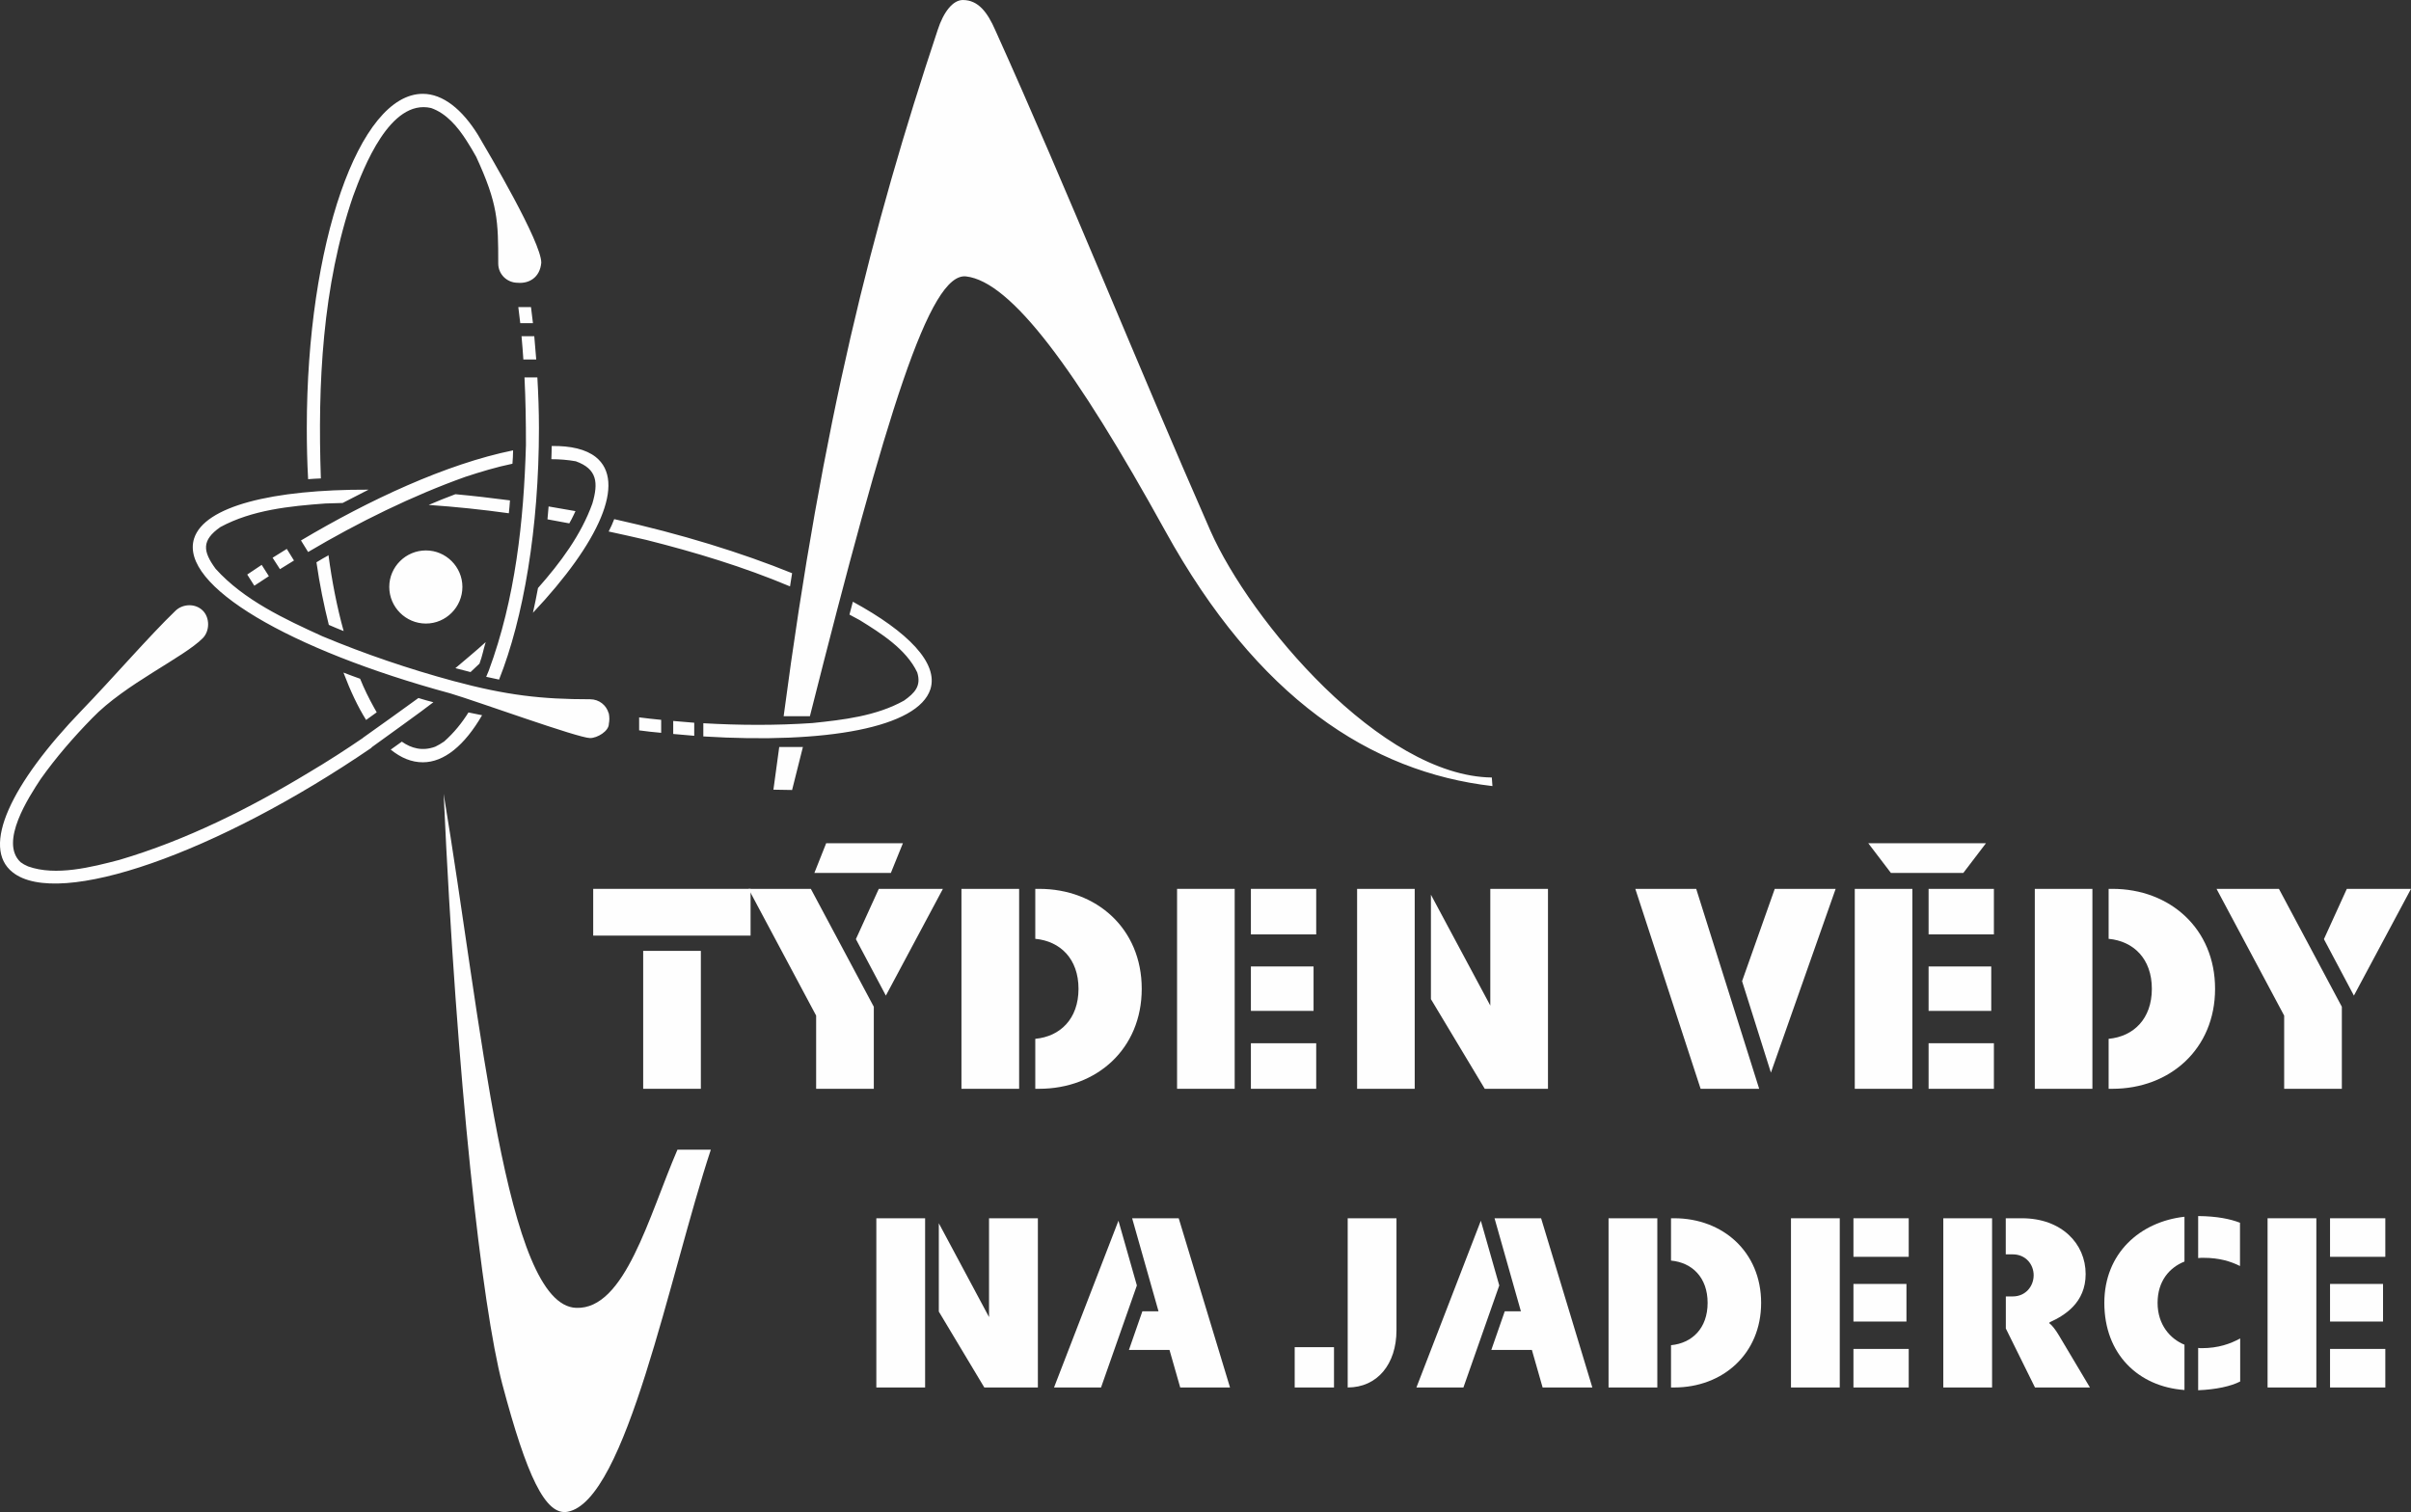
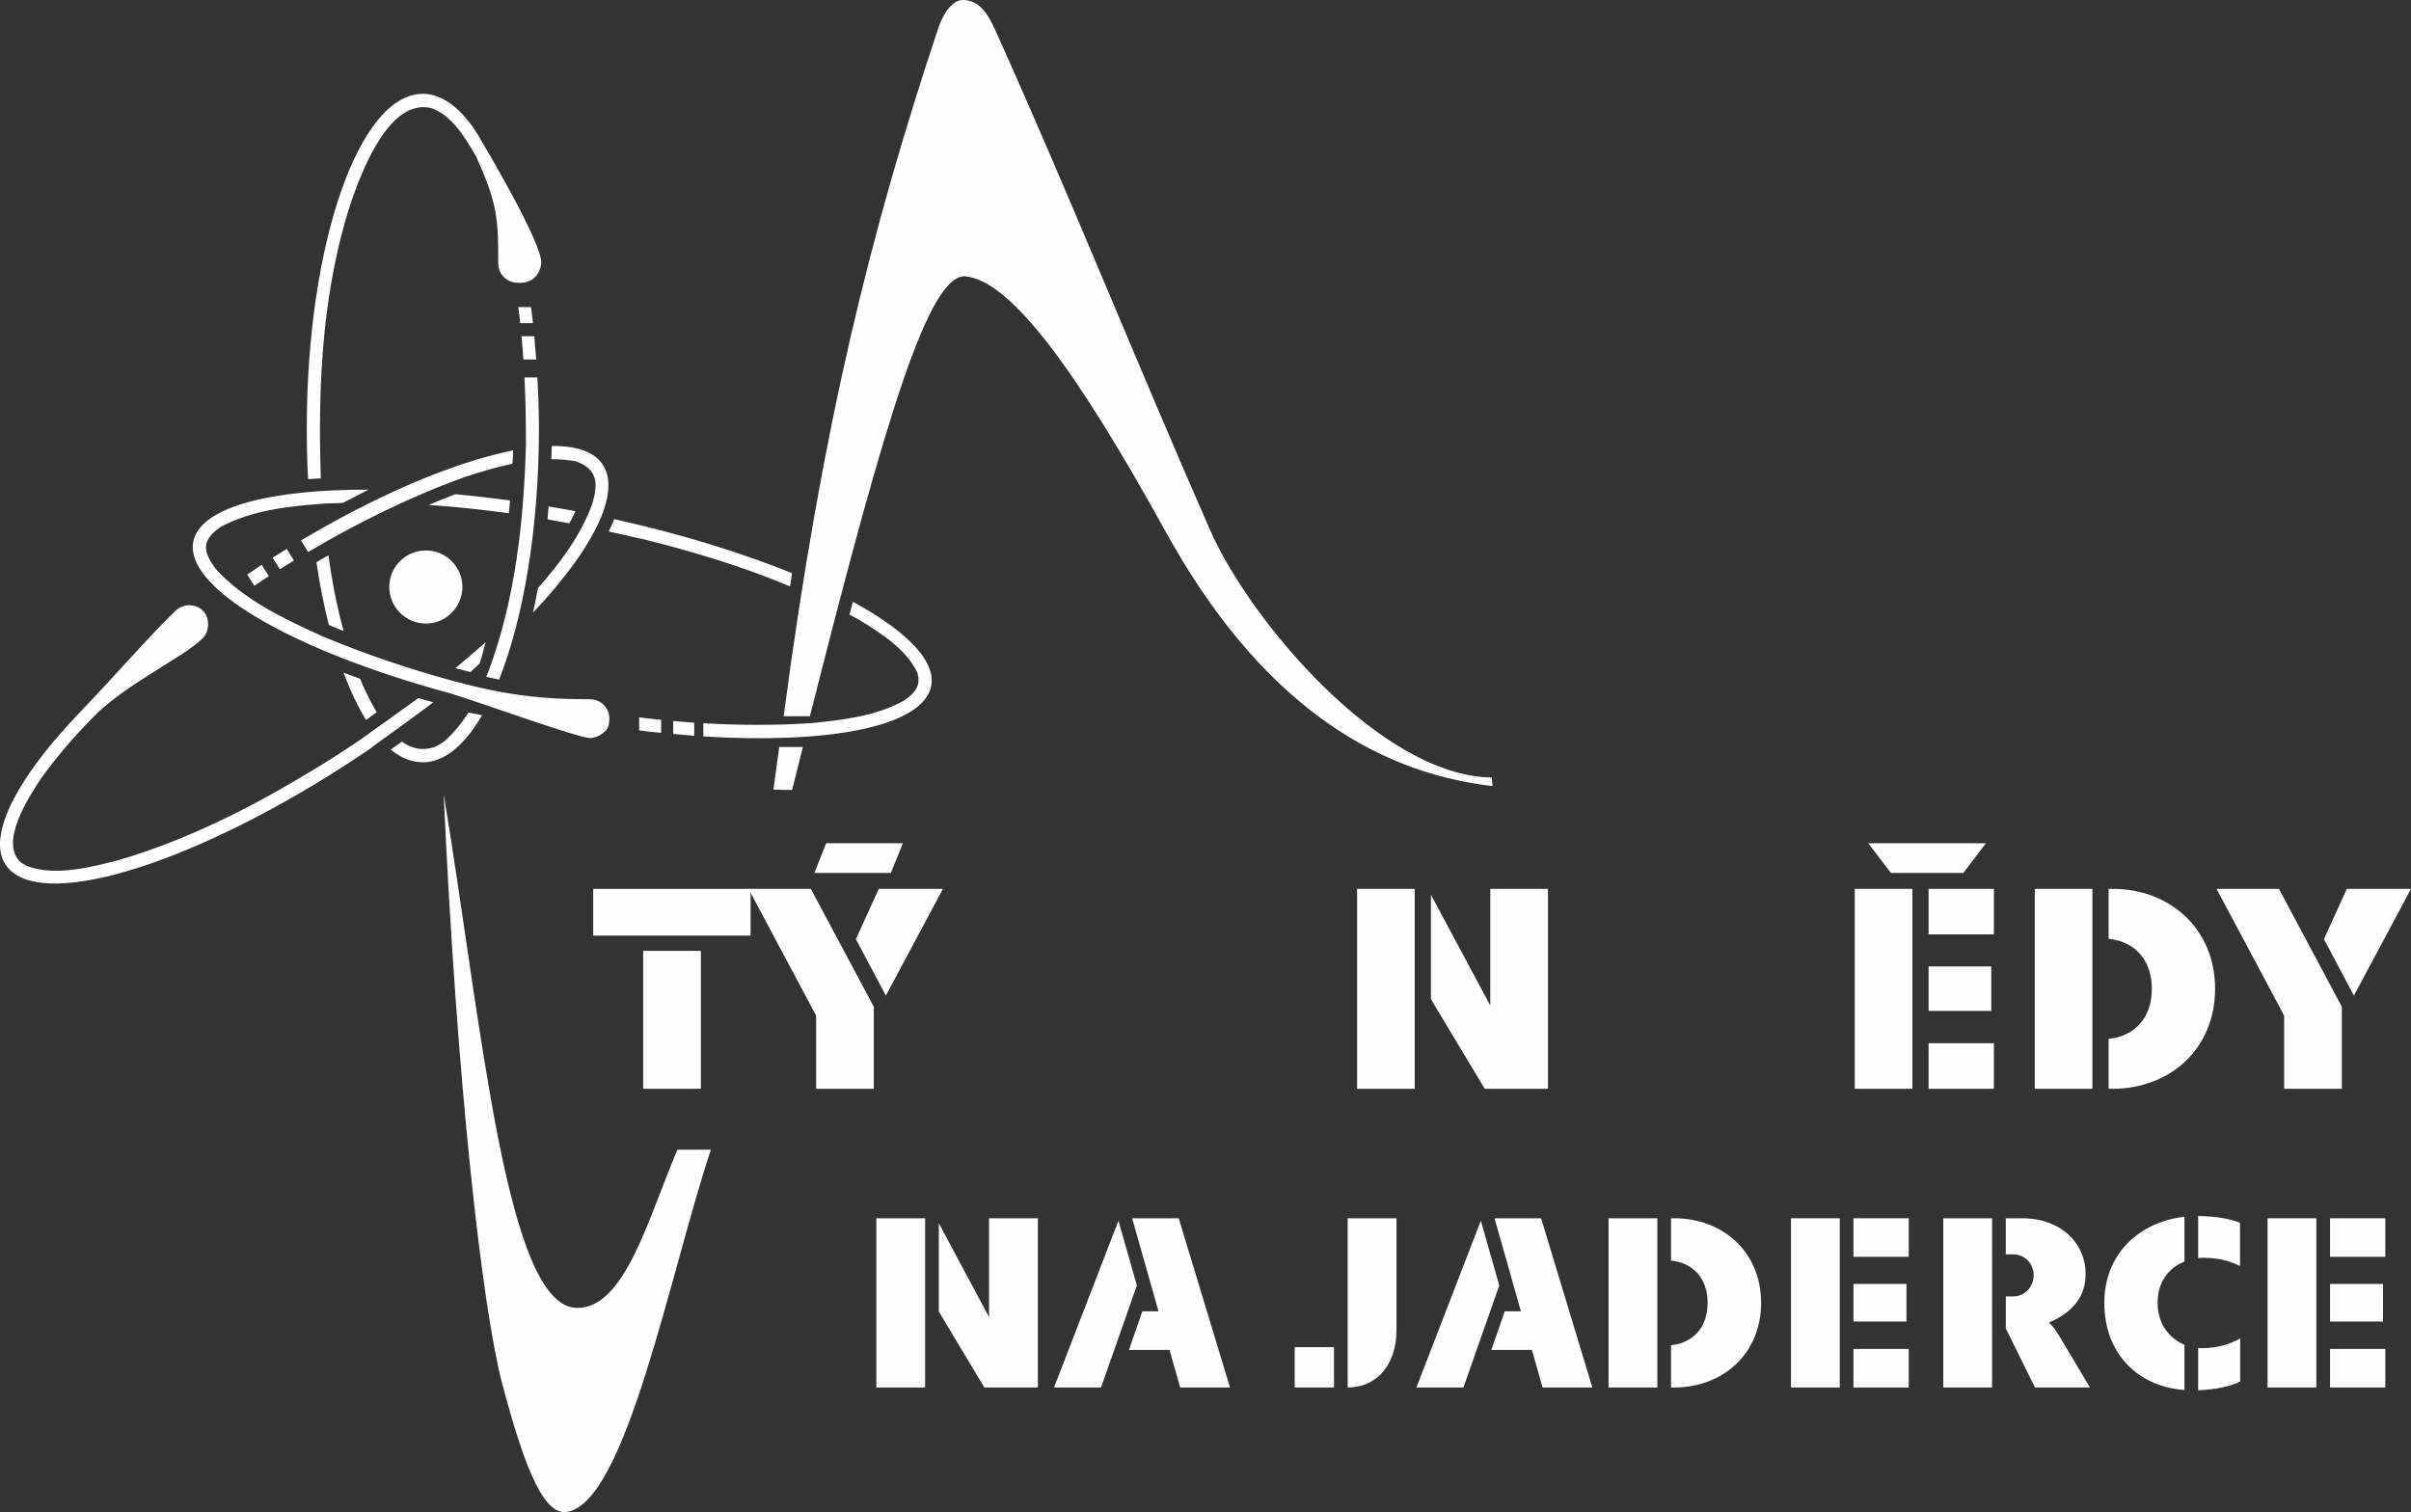
<svg xmlns="http://www.w3.org/2000/svg" xml:space="preserve" width="375.91mm" height="235.784mm" version="1.1" style="shape-rendering:geometricPrecision; text-rendering:geometricPrecision; image-rendering:optimizeQuality; fill-rule:evenodd; clip-rule:evenodd" viewBox="0 0 38209 23966">
  <rect x="0" y="0" width="38209" height="23966" fill="#333333" stroke="none" />
  <defs>
    <style type="text/css">
   
    .fil0 {fill:#FEFEFE}
    .fil1 {fill:#FEFEFE;fill-rule:nonzero}
   
  </style>
  </defs>
  <g id="Vrstva_x0020_1">
    <path class="fil0" d="M4545 8700l114 184c-75,46 -150,93 -222,137l-117 -181c73,-47 147,-93 225,-140zm338 49l-113 -183c1076,-640 2302,-1213 3361,-1428 0,6 0,11 0,16 0,62 -5,129 -10,196 -253,52 -506,129 -744,207 -839,299 -1696,720 -2494,1192zm4469 2949c-188,0 -1781,-579 -2215,-708 -2546,-691 -4296,-1711 -4061,-2455 163,-511 1239,-779 2765,-774 -137,69 -274,139 -411,211 -90,3 -183,6 -273,8 -560,41 -1162,101 -1665,374 -300,210 -279,383 -75,661 446,496 1097,798 1691,1069 674,282 1373,519 2078,710 844,227 1397,289 2166,289 142,0 258,93 294,222 0,0 0,0 3,0l0 6c5,25 8,54 8,82 0,26 -3,54 -8,80 0,116 -183,225 -297,225zm-1058 -6000l204 0c-11,-127 -21,-248 -31,-369l-202 0c11,124 21,245 29,369zm-385 5073c-67,-16 -134,-28 -204,-44 13,-31 26,-64 41,-98 421,-1139 555,-2370 589,-3578 0,-351 -5,-710 -23,-1069l204 0c15,261 25,532 25,803 0,1588 -245,3013 -632,3986zm297 -6289c178,15 351,-83 372,-318 2,-325 -829,-1729 -1000,-2021 -253,-411 -560,-656 -877,-656 -1012,0 -1839,2380 -1839,5298 0,276 6,547 21,810 67,-5 134,-10 202,-12 -52,-1490 23,-3052 511,-4475 165,-449 586,-1546 1236,-1396 243,85 421,297 563,519 54,82 106,173 152,255 344,746 349,1015 349,1691 0,171 139,305 310,305zm-1838 7273c-57,41 -117,85 -176,126 163,132 331,201 509,201 340,0 663,-271 939,-746 -72,-15 -144,-28 -216,-44 -104,166 -228,321 -385,460l-72 46 -70 37c-204,75 -380,25 -529,-80zm-925 -1095c88,34 176,67 264,98 64,158 137,307 219,454 13,26 29,52 44,78 -57,41 -111,80 -168,121 -131,-209 -250,-462 -359,-751zm3 -658c-80,-31 -158,-65 -235,-98 -77,-308 -145,-638 -196,-992 62,-39 126,-75 191,-111 54,405 132,811 240,1201zm3000 -4880l-201 0c-11,-85 -21,-170 -31,-255l201 0c10,85 21,167 31,255zm15206 7337c-1933,-224 -3723,-1394 -5186,-4045 -1420,-2572 -2443,-3950 -3155,-4033 -579,-67 -1258,2148 -2476,6971l-416 0c615,-4652 1399,-7745 2440,-10874 93,-290 243,-478 400,-478 243,0 390,194 514,478 1164,2579 2236,5266 3410,7936 633,1430 2706,3888 4459,3909l10 136zm-11395 57l92 -676 375 0 -171 681 -296 -5zm-7049 -3723l-10 0c0,0 0,3 3,3l7 -3zm-1993 1320c111,-114 111,-323 0,-434 -118,-119 -317,-111 -433,0 -413,397 -1007,1084 -1487,1580 -1121,1162 -1599,2169 -1095,2566 728,581 3243,-302 5690,-1975 -3,0 -5,-2 -5,-2 175,-127 831,-597 983,-718 -77,-21 -160,-41 -237,-67 -124,93 -754,542 -878,630 3,0 3,0 3,0 -282,193 -568,377 -855,547 -942,571 -1952,1077 -3010,1389 -436,114 -1007,261 -1446,103l-64 -31 -55 -36c-340,-317 132,-1033 318,-1317 243,-343 521,-663 816,-965 524,-545 1451,-961 1755,-1270zm5528 -3044c302,-5 542,51 699,175 488,390 57,1351 -996,2468 28,-131 57,-260 80,-392 354,-400 684,-842 862,-1340 96,-328 78,-547 -263,-669 -129,-23 -258,-33 -387,-33 2,-70 5,-140 5,-209zm-1526 3521c80,21 160,42 240,62 31,-26 111,-108 142,-134 49,-134 57,-207 98,-341 -155,142 -320,276 -480,413zm-3070 -1637l114 179c-75,49 -152,100 -227,149 -3,0 -3,0 -5,0l-111 -175c74,-49 152,-101 229,-153zm2603 930c317,0 578,-261 578,-581 0,-318 -261,-578 -578,-578 -320,0 -581,260 -581,578 0,320 261,581 581,581zm281 2700c602,3622 981,8104 2099,8146 775,31 1149,-1446 1606,-2507l529 0c-658,1996 -1340,5563 -2269,5739 -354,67 -651,-576 -1035,-2021 -323,-1227 -723,-4787 -930,-9357zm16846 26c0,3928 0,-3927 0,0zm-12875 -947l0 -207c-111,-8 -222,-18 -333,-28l0 206c111,11 224,21 333,29zm2460 -1921c18,-67 36,-137 54,-204 881,480 1358,976 1229,1386 -196,607 -1647,870 -3599,749l0 -209c576,33 1152,36 1728,-3 493,-51 1014,-111 1453,-356 170,-121 276,-232 209,-447 -175,-369 -578,-622 -911,-828 -54,-29 -109,-60 -163,-88zm-3816 -1317c34,-64 62,-129 88,-196 1061,235 2024,534 2819,857 -10,70 -23,140 -33,209 -736,-310 -1505,-542 -2275,-736 -198,-46 -397,-90 -599,-134zm-624 -129c25,-44 49,-88 69,-132 8,-18 18,-38 29,-62 -145,-25 -287,-51 -426,-74 -5,67 -13,136 -18,204 113,20 229,43 346,64zm-1805 -462c-145,54 -287,111 -423,170 423,29 846,73 1270,132 8,-67 13,-137 18,-204 -297,-39 -584,-72 -865,-98zm3261 3782l0 -206c-116,-11 -233,-24 -349,-39l0 206c116,16 235,29 349,39z" />
    <path class="fil1" d="M9401 14829l2494 0 0 -741 -2494 0 0 741zm792 2428l914 0 0 -2186 -914 0 0 2186z" />
    <path id="1" class="fil1" d="M12906 13836l1212 0 191 -471 -1216 0 -187 471zm28 3421l914 0 0 -1300 -998 -1869 -988 0 1072 2009 0 1160zm1105 -1477l904 -1692 -1016 0 -363 797 475 895z" />
-     <path id="2" class="fil1" d="M15237 17257l914 0 0 -3169 -914 0 0 3169zm1170 0l61 0c909,0 1626,-629 1626,-1585 0,-955 -717,-1584 -1626,-1584l-61 0 0 792c396,37 685,317 685,792 0,476 -289,756 -685,793l0 792z" />
-     <path id="3" class="fil1" d="M18654 17257l913 0 0 -3169 -913 0 0 3169zm1170 -2447l1035 0 0 -722 -1035 0 0 722zm0 1212l993 0 0 -704 -993 0 0 704zm0 1235l1035 0 0 -722 -1035 0 0 722z" />
    <path id="4" class="fil1" d="M21507 17257l913 0 0 -3169 -913 0 0 3169zm2023 0l1002 0 0 -3169 -914 0 0 1850 -941 -1757 0 1655 853 1421z" />
-     <path id="5" class="fil1" d="M26951 17257l928 0 -998 -3169 -965 0 1035 3169zm1114 -256l1026 -2913 -965 0 -518 1463 457 1450z" />
    <path id="6" class="fil1" d="M29967 13836l1147 0 359 -471 -1865 0 359 471zm-573 3421l913 0 0 -3169 -913 0 0 3169zm1170 -2447l1035 0 0 -722 -1035 0 0 722zm0 1212l993 0 0 -704 -993 0 0 704zm0 1235l1035 0 0 -722 -1035 0 0 722z" />
    <path id="7" class="fil1" d="M32247 17257l913 0 0 -3169 -913 0 0 3169zm1170 0l60 0c909,0 1627,-629 1627,-1585 0,-955 -718,-1584 -1627,-1584l-60 0 0 792c396,37 685,317 685,792 0,476 -289,756 -685,793l0 792z" />
    <path id="8" class="fil1" d="M36199 17257l914 0 0 -1300 -997 -1869 -989 0 1072 2009 0 1160zm1105 -1477l905 -1692 -1017 0 -363 797 475 895z" />
    <path class="fil1" d="M13888 21991l773 0 0 -2682 -773 0 0 2682zm1711 0l849 0 0 -2682 -774 0 0 1566 -796 -1487 0 1400 721 1203z" />
    <path id="1" class="fil1" d="M19493 21991l-813 -2682 -738 0 418 1475 -256 0 -213 612 643 0 170 595 789 0zm-1768 -2643l-1021 2643 745 0 568 -1617 -292 -1026z" />
    <path id="2" class="fil1" d="M21358 21991c470,0 773,-371 773,-907l0 -1775 -773 0 0 2682zm-840 -639l0 639 623 0 0 -639 -623 0z" />
    <path id="3" class="fil1" d="M25235 21991l-812 -2682 -738 0 418 1475 -256 0 -213 612 643 0 170 595 788 0zm-1767 -2643l-1021 2643 745 0 568 -1617 -292 -1026z" />
    <path id="4" class="fil1" d="M25492 21991l773 0 0 -2682 -773 0 0 2682zm990 0l51 0c769,0 1377,-532 1377,-1341 0,-808 -608,-1341 -1377,-1341l-51 0 0 671c335,31 580,268 580,670 0,402 -245,639 -580,671l0 670z" />
    <path id="5" class="fil1" d="M28383 21991l773 0 0 -2682 -773 0 0 2682zm990 -2071l876 0 0 -611 -876 0 0 611zm0 1026l840 0 0 -596 -840 0 0 596zm0 1045l876 0 0 -611 -876 0 0 611z" />
    <path id="6" class="fil1" d="M30797 21991l773 0 0 -2682 -773 0 0 2682zm990 -2110l110 0c209,0 332,162 332,331 0,170 -123,336 -332,336l-109 0 0 508 462 935 871 0 -493 -828c-51,-87 -114,-166 -150,-189l4 -16c236,-107 571,-308 571,-765 0,-482 -383,-884 -1010,-884l-256 0 0 572z" />
    <path id="7" class="fil1" d="M34836 19274l0 666c27,-4 59,-4 87,-4 244,0 426,55 576,130l0 -686c-154,-59 -359,-103 -663,-106zm-1487 1376c0,813 540,1329 1270,1381l0 -718c-225,-91 -426,-316 -426,-663 0,-347 189,-560 426,-655l0 -710c-706,79 -1270,580 -1270,1365zm1487 1385c288,-12 521,-64 666,-139l0 -682c-153,83 -343,154 -611,154 -20,0 -35,0 -55,-4l0 671z" />
    <path id="8" class="fil1" d="M35936 21991l773 0 0 -2682 -773 0 0 2682zm990 -2071l876 0 0 -611 -876 0 0 611zm0 1026l840 0 0 -596 -840 0 0 596zm0 1045l876 0 0 -611 -876 0 0 611z" />
  </g>
</svg>